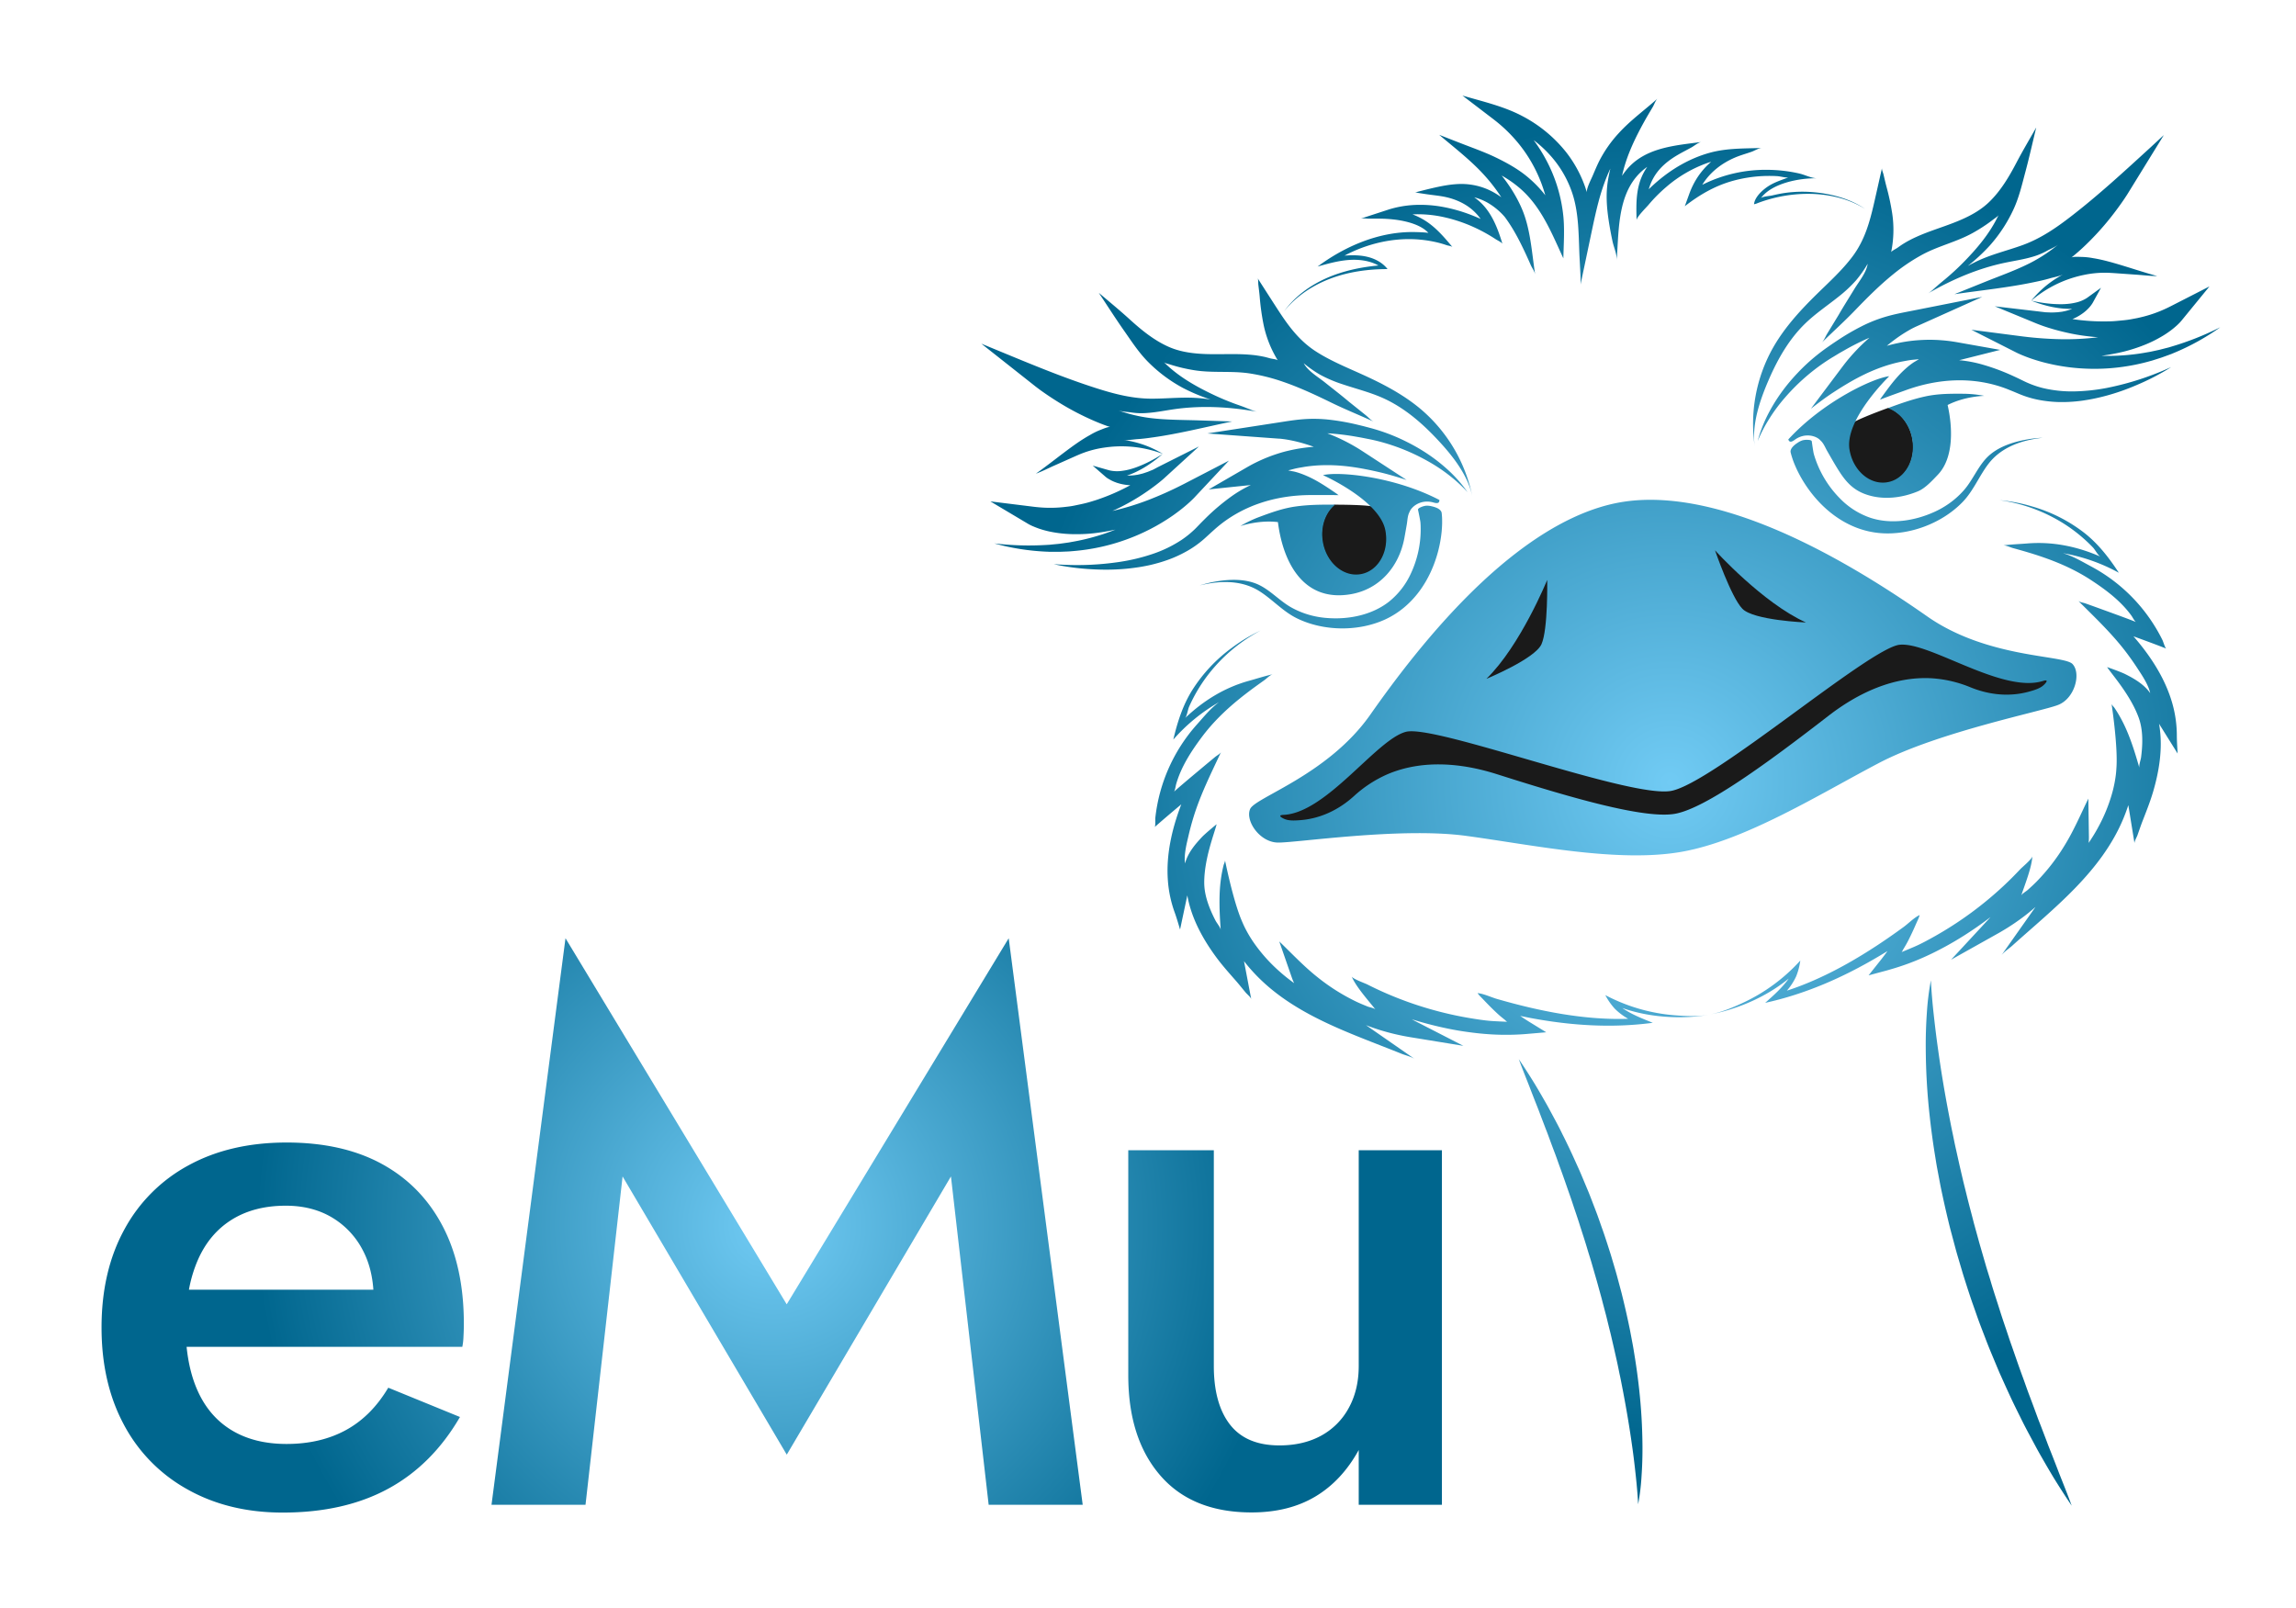
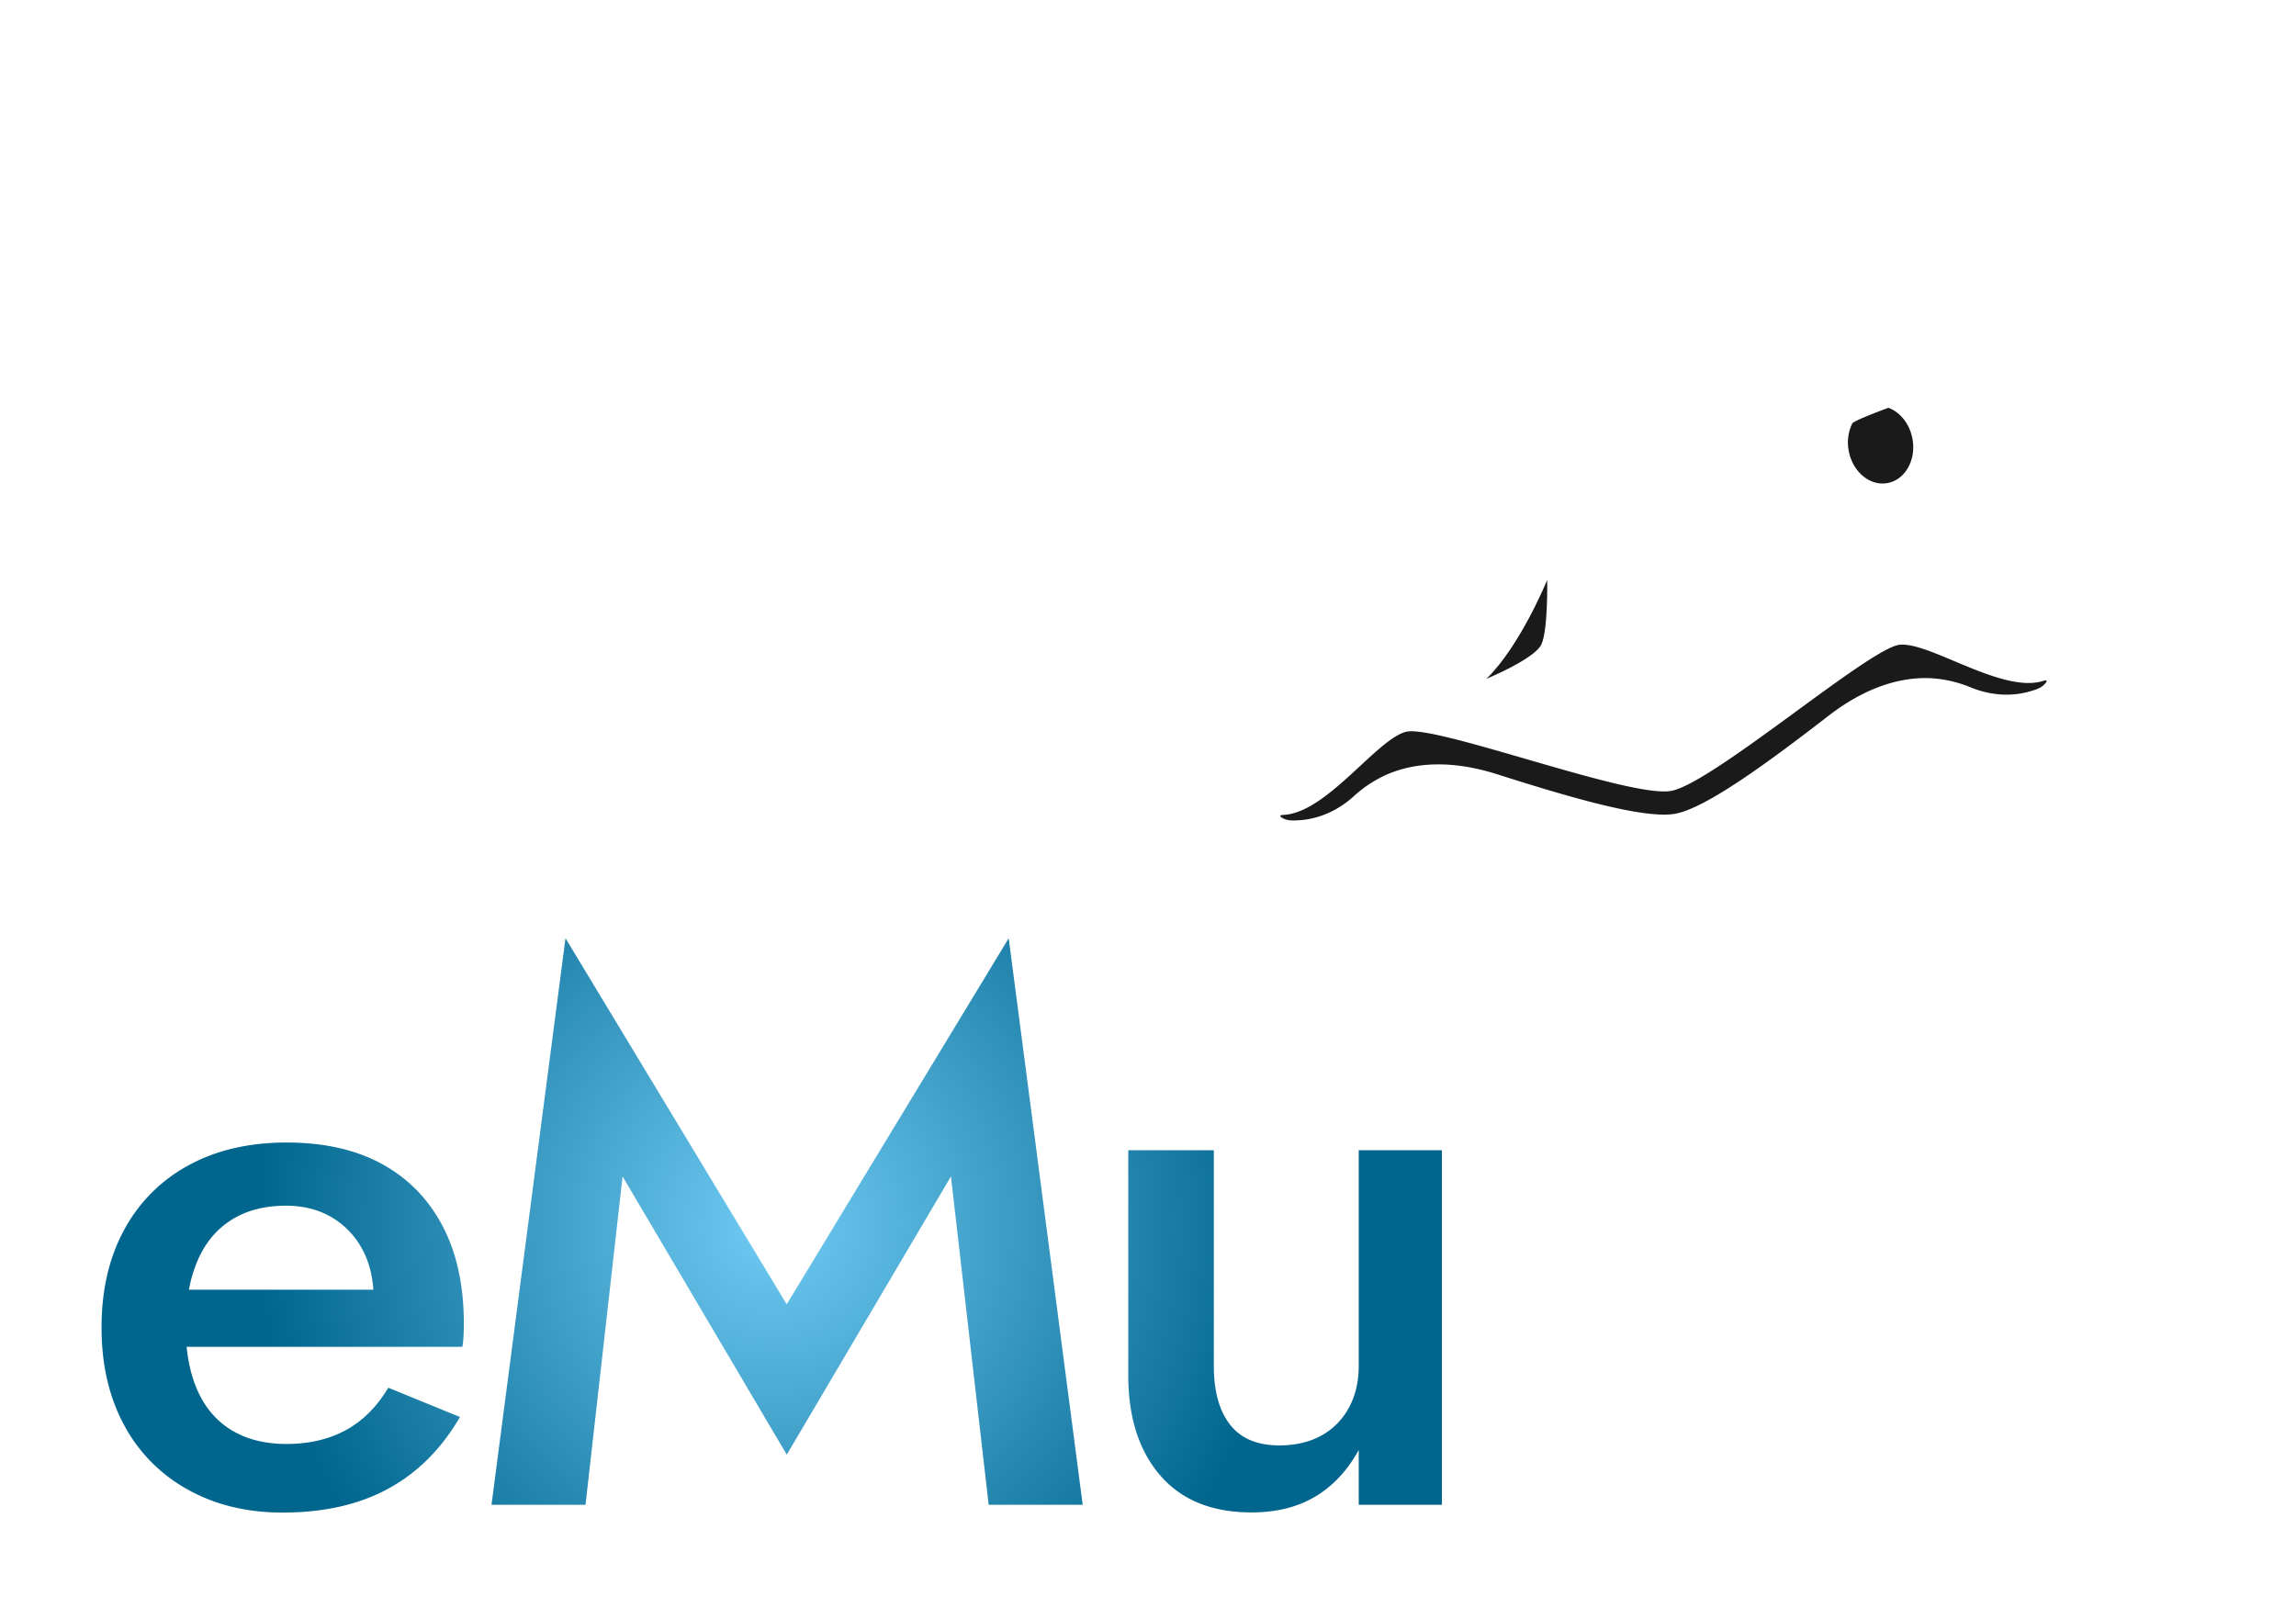
<svg xmlns="http://www.w3.org/2000/svg" xmlns:xlink="http://www.w3.org/1999/xlink" id="logo_versions" data-name="logo versions" viewBox="0 0 2180.25 1527.12">
  <defs>
    <style>.cls-1{fill:#1a1a1a;}.cls-2{fill:url(#radial-gradient);}.cls-3{fill:url(#radial-gradient-2);}</style>
    <radialGradient id="radial-gradient" cx="1585.88" cy="742.84" r="629.21" gradientUnits="userSpaceOnUse">
      <stop offset="0" stop-color="#71cbf4" />
      <stop offset="1" stop-color="#00668e" />
    </radialGradient>
    <radialGradient id="radial-gradient-2" cx="732.89" cy="1163.69" r="489.57" xlink:href="#radial-gradient" />
  </defs>
  <title>Artboard 18 copy 16</title>
  <path class="cls-1" d="M1755.46,427.77c3.55,20.09,20,34,36.74,31s27.45-21.64,23.9-41.73c-2.54-14.42-11.72-25.64-22.89-29.75-15.78,5.76-31.3,12.06-34.16,14.55A41.17,41.17,0,0,0,1755.46,427.77Z" />
-   <path class="cls-1" d="M1316.29,504.3c3.54,20.1-7.16,38.79-23.91,41.74s-33.19-10.95-36.73-31c-2.54-14.41,2.25-28.09,11.33-35.77,16.8,0,33.55.62,37.08,2A41.19,41.19,0,0,1,1316.29,504.3Z" />
-   <path class="cls-2" d="M1596.89,808.91c-60.84,10.73-142.62-6.78-205.05-15.17s-161.4,6.79-178.57,6.4-31-20.76-26.15-31.89,74.11-32.45,114.2-89.7c103.41-147.69,184-192.11,237-201.48s144,4.84,291.67,108.25c57.25,40.09,129.61,36.45,138,45.24s2.34,32.66-13.67,38.9-114.19,25.84-170,55.07S1657.72,798.18,1596.89,808.91Zm465.38-479.85-2.93.89-3,.75-5.93,1.53-6,1.29c-1,.21-2,.44-3,.63l-3,.51a198,198,0,0,1-24.08,2.91,181.25,181.25,0,0,1-18.93.29c.31,0,.63-.09,1-.12,6.69-.94,13.35-2.15,20-3.75A151.66,151.66,0,0,0,2036,327.7a118.55,118.55,0,0,0,18.69-9.34,93.06,93.06,0,0,0,8.75-6.17c1.4-1.15,2.8-2.31,4.16-3.6.62-.56,1.21-1.16,1.82-1.77l.23-.23c.35-.37.68-.7,1-1.1l.53-.61.3-.34.38-.47,26.2-32.05-37,18.91c-1.07.54-2.13,1.06-3.2,1.57a120.7,120.7,0,0,1-25.85,9c-2.53.64-5.11,1.05-7.68,1.55s-5.17.84-7.79,1.1-5.24.52-7.87.74-5.28.31-7.93.32a193.49,193.49,0,0,1-31.92-2.07l-.87-.13a45.83,45.83,0,0,0,8.86-4.81,35.61,35.61,0,0,0,3-2.26l1.42-1.21,1.34-1.31c.46-.43.88-.9,1.3-1.37s.84-.94,1.23-1.45.79-1,1.15-1.55c.09-.14.19-.27.28-.4l.28-.43c.19-.3.34-.53.59-1l7.67-13.92-12.69,9.18c-.48.35-1,.68-1.51,1a32.94,32.94,0,0,1-10.34,4,51.29,51.29,0,0,1-6.73,1.07,69.3,69.3,0,0,1-6.93.35,114.63,114.63,0,0,1-14-.9,132,132,0,0,1-14-2.5,108.75,108.75,0,0,0,13.62,4.54,95.39,95.39,0,0,0,14.23,2.75,71,71,0,0,0,7.33.51c1.23,0,2.46,0,3.69,0a46.66,46.66,0,0,1-6.68,2.1l-3,.62c-1,.16-2,.25-3.06.37l-1.53.18c-.51,0-1,0-1.56.07l-3.1.11a11.76,11.76,0,0,1-1.57,0l-1.56-.07-3.13-.12-4.81-.56-1.46-.18-42.05-4.94,39.26,16.2,1.37.55c1,.38,1.85.71,2.79,1.06,1.36.5,2.71,1,4.07,1.44,2.71.91,5.45,1.75,8.2,2.55q8.24,2.35,16.66,4.08t17,2.67q4.38.53,8.79.84a253,253,0,0,1-35.44,1.86,345.71,345.71,0,0,1-34.8-2.46c-.94-.11-1.89-.22-2.83-.35l-47.27-6.14,42.17,21.37.9.45.8.39.91.43.65.28c1,.48,2,.9,3.07,1.33l3.07,1.23,3.08,1.15c4.11,1.47,8.25,2.75,12.42,3.91a190.3,190.3,0,0,0,25.35,5,193.6,193.6,0,0,0,25.67,1.52,187.33,187.33,0,0,0,25.52-1.86,194.71,194.71,0,0,0,25-5.15l3-.83c1-.29,2-.63,3-.94l6-1.92,6-2.18,3-1.09c1-.39,1.94-.82,2.92-1.22a222.9,222.9,0,0,0,43.78-24.28A275.48,275.48,0,0,1,2062.27,329.06ZM1831,278.58c2.77-2.33,5.56-4.62,8.32-6.93Q1835,275,1831,278.58Zm156.54-33.42A65.16,65.16,0,0,0,1977,244c-2,0-8.64-.53-10.2.71,4.75-3.79,9.3-7.81,13.66-12a262.17,262.17,0,0,0,22.13-24.1q5.13-6.34,9.92-13,2.39-3.31,4.7-6.7l2.26-3.44.94-1.47.17-.28,1.16-1.88,33-53.56L2042,140.07c-24.61,22.49-49,45.07-75.46,65.48-14.22,11-28.83,21-45.85,27.19-15,5.46-30.78,9-45.15,16.2q-3.54,1.76-7,3.64a173.25,173.25,0,0,0,20.9-19.35,140.13,140.13,0,0,0,22.52-34.32c5.34-11.54,8.06-23.48,11.32-35.64,3.75-14,6.87-28.15,10.31-42.21a1.56,1.56,0,0,1-.16.28c-6.34,11.11-12.84,22.08-18.77,33.38-7,13.37-14.86,26.58-25.8,37.14-11.51,11.13-26.8,17.35-41.88,22.75-9.21,3.29-18.51,6.38-27.41,10.44a105,105,0,0,0-12.65,6.74c-1.81,1.15-3.53,2.41-5.29,3.64-1,.71-5.59,3-5.84,4.11a105,105,0,0,0,1-37,227.74,227.74,0,0,0-5.51-25.57c-1-3.85-1.86-7.67-2.78-11.52-.33-1.38-1.72-4.39-1.4-5.81-2.47,10.93-4.91,21.87-7.41,32.8-4.25,18.54-9,35.79-20.71,51.33-9.77,12.93-21.85,23.88-33.43,35.21-15.9,15.56-31.13,32.16-42.07,51.53a147,147,0,0,0-17.1,94.1c-3.33-21.38,5-45.12,13.38-64.38,8.46-19.47,19.23-38.33,34.62-53.18,9.73-9.39,21.05-16.94,31.6-25.39a126.31,126.31,0,0,0,16.43-15.35,108.17,108.17,0,0,0,11.11-15.81c-1.21,8.42-8.3,16.81-12.6,23.9-5,8.22-10.2,16.34-15,24.68L1735,317c-1.54,2.53-3,6.38-5.14,8.47l1.5-1.48c10-9.74,20.41-19.15,30-29.12,11.56-12,23.31-23.81,36.25-34.3a178.29,178.29,0,0,1,28.13-18.94c15.22-8.13,32.22-11.92,47.4-20.31q6.88-3.81,13.37-8.3c2.22-1.54,4.4-3.13,6.54-4.79,1.24-.95,4.15-2.73,4.82-4.18-8,17.29-20.72,32.22-34,45.67q-7.8,7.86-16.29,15c-2.68,2.25-5.43,4.42-8,6.73s-5.59,5.41-8.6,7.17c22.41-13.09,47-23.61,72.43-29,9-1.92,18.22-3.22,27.07-5.88a63.64,63.64,0,0,0,12.79-5.26c3.51-2,8-3.68,11.13-6.22a146.11,146.11,0,0,1-26.35,17.38c-13.88,7.07-28.7,12.26-43.1,18.06l-28.92,11.65a.89.89,0,0,1,.22,0c25.13-3.67,50.69-6.2,75.52-11.46,4.85-1,9.74-2.07,14.5-3.47,4-1.19,9.28-2,13-3.93a102.68,102.68,0,0,0-16.18,10.72,98.89,98.89,0,0,0-14.31,14.43c2.61-2.14,5.19-4.26,7.93-6.17A110.49,110.49,0,0,1,1979.24,261a96,96,0,0,1,19.12-2c4,0,8,.28,12,.56l19.29,1.36c6,.42,12.72,1.25,18.76,1.23-13.53-3.7-26.77-8.26-40.25-12.15q-3.15-.91-6.33-1.74C1997.09,247,1992.34,245.92,1987.54,245.16Zm14,123.06a182.28,182.28,0,0,1-31,3.45,119.32,119.32,0,0,1-30.31-3.08,92.16,92.16,0,0,1-14.15-4.73l-1.7-.74-1.68-.79-3.57-1.73c-2.43-1.21-4.9-2.34-7.38-3.49a204.23,204.23,0,0,0-31-11.4,120.56,120.56,0,0,0-16.72-3.27c-1.22-.15-2.44-.27-3.67-.36l39-9.81L1858.46,325q-1.71-.3-3.45-.57a152.86,152.86,0,0,0-24.37-1.75c-4.66.1-9.32.32-14,.83s-9.23,1.21-13.77,2.18q-5.64,1.16-11.15,2.71c4.09-3.41,8.33-6.63,12.71-9.61,2.66-1.79,5.38-3.48,8.13-5.07,1.37-.79,2.76-1.56,4.15-2.27l2.07-1,.57-.26.45-.21.88-.39,61.59-27.64-65.66,13-1.43.28c-7.55,1.5-15.39,2.94-23.28,5.18a133.57,133.57,0,0,0-24.14,9.46,218.83,218.83,0,0,0-22,12.79l-5.24,3.48-5.15,3.57c-3.41,2.38-6.87,5-10.15,7.62a181.06,181.06,0,0,0-18.56,17.2,178.71,178.71,0,0,0-16,19.45,164.79,164.79,0,0,0-12.85,21.54c-1.84,3.74-3.46,7.57-4.94,11.46a110.61,110.61,0,0,0-3.78,11.83q2.38-5.73,5.24-11.18c1.89-3.64,4-7.16,6.16-10.62a158.83,158.83,0,0,1,14.61-19.55,193.71,193.71,0,0,1,36-32.32c3.32-2.3,6.62-4.43,10.14-6.51l5.22-3.17,5.27-3a237.42,237.42,0,0,1,21.46-10.87c.66-.28,1.31-.56,2-.82-4.29,3.7-8.39,7.62-12.29,11.72a174.35,174.35,0,0,0-12.09,14.11l-1.65,2.16-29.54,39.36c7.26-5.61,14.36-11,21.52-15.63,15.49-10.09,30.48-18.7,48.18-24.66a137.83,137.83,0,0,1,16.72-4.48c3.48-.61,6.92-1.36,10.44-1.69,1.1-.1,4.26-.36,5.67-.6a5.4,5.4,0,0,1-.46.33c-1.81,1.24-3.76,2.17-5.55,3.44q-2.93,2.07-5.64,4.43a99.32,99.32,0,0,0-10,10.09c-2.9,3.35-5.63,6.85-8.27,10.41-1.34,1.8-2.65,3.61-4,5.44l-2,2.73c-.31.44-.74,1.53-1.27,1.74,8.13-3.22,16.43-6.11,24.64-9.09,31.49-11.45,65.33-13.27,96.72-1,2.42,1,4.84,1.92,7.24,2.95l3.71,1.56,2,.81,2,.76a95,95,0,0,0,16.41,4.41,116.6,116.6,0,0,0,16.7,1.72,136.41,136.41,0,0,0,16.57-.57c2.74-.24,5.46-.58,8.18-1s5.39-.87,8.07-1.41c5.35-1.05,10.63-2.35,15.84-3.85s10.34-3.19,15.39-5.07,10-3.95,14.92-6.14,9.74-4.53,14.45-7.07,9.39-5.15,13.86-8.08A273.37,273.37,0,0,1,2001.51,368.22Zm-117.29,7.71a110,110,0,0,0-20.28-2c-12.08-.07-23.69-.07-35.57,2.5-12.21,2.64-24,6.84-35.71,11.16,11.25,3.82,20.57,15,23.12,29.41,3.47,19.71-7,38-23.45,40.93s-32.56-10.73-36-30.44c-5.39-28.77,37.61-70.18,37.61-70.18-15.15,1.62-62.88,24.06-95.82,60,1.1,3.33,3.55,2.15,5.82.56,10-7.53,21.19-3.87,24.75.46,3,2.62,4.47,6.7,6.42,10.08,2.27,3.95,4.53,7.93,6.85,11.85,9.08,15.31,16.45,26.11,34.75,30.7,14.87,3.73,31,1.3,44.67-4.46,6.9-2.9,13.63-10.32,18.83-15.78,15.43-16.24,13.83-45.73,9.18-66.11C1865.94,376.18,1884.22,375.93,1884.22,375.93Zm-172.74,42.26a18.55,18.55,0,0,0-4.7,2.43,23.16,23.16,0,0,0-4.19,3.38c-1.39,1.51-2.74,3.59-2.23,5.69.56,2.34,1.29,4.64,2.06,6.92,1.08,3.16,2.4,6.13,3.75,9.1a122.14,122.14,0,0,0,9.67,16.76c16.15,23.46,40.37,41.32,69.36,43.79,28,2.39,59-9.34,78.51-29.59,10.22-10.6,15.61-24.58,24.47-36.17,10.29-13.45,25.77-20.31,42.13-23.38q4.73-.89,9.51-1.41c-3.2.14-6.41.41-9.6.8s-6.37,1-9.53,1.63c-11.41,2.42-23.45,6.71-32.2,14.67-9.86,9-14.76,22.57-23.54,32.61a80,80,0,0,1-13.25,12.09,84.29,84.29,0,0,1-15.7,9c-18.42,8.18-40.4,11.58-59.87,5.23a73.23,73.23,0,0,1-29-18.43,99.26,99.26,0,0,1-22.37-34.87c-.93-2.55-1.84-5.11-2.49-7.64-.46-1.76-1.63-9.79-1.82-11.48-.15-1.39-2.4-1.53-3.42-1.59a16.78,16.78,0,0,0-5,.32Zm-528-30.84c3.35,1.22,6.72,2.4,10.07,3.63C1190.23,389.64,1186.86,388.44,1183.47,387.35ZM1720.52,182.4a119.88,119.88,0,0,0-25.12.76c-4.32.59-8.54,1.51-12.78,2.48-2.12.48-9.41,1-10.55,2.6,10.42-14.34,36.91-19.29,53.55-18.91-6-.14-11.39-3.29-17.17-4.59a141,141,0,0,0-30.77-3.47,134,134,0,0,0-60,13.62c-.42.21-.84.42-1.25.64l.66-1.08c7.25-11.28,18.05-19.51,30.3-24.77,5.15-2.21,10.5-3.66,15.77-5.5,2.91-1,6.75-3.55,9.89-3.66-16.66.57-33.34.07-49.55,4.56-18.56,5.13-35.56,15-50.09,27.51q-4,3.43-7.76,7.13a49,49,0,0,1,5-11.71c5.55-9.37,14.07-16.07,23.41-21.41,4-2.31,8.2-4.41,12.26-6.67,2.44-1.36,6.46-4.71,9.26-5.08-25.3,3.33-53.19,5.24-70.72,26a67.59,67.59,0,0,0-4.59,6.14c.27-1.29.58-2.58.9-3.86,4.2-16.74,11.69-32.27,20-47.33,2.67-4.84,5.53-9.55,8.33-14.31,1.36-2.3,2.65-6.3,4.61-8-12.36,11.06-25.79,20.67-37,33a118.44,118.44,0,0,0-18.65,26.73c-2.25,4.55-4.24,9.39-6.23,14-1.32,3.06-6.2,12.51-5.29,15.7-.45-1.58-1-3.15-1.48-4.71a115.4,115.4,0,0,0-18.6-34.1,130,130,0,0,0-40.9-33.68c-17.86-9.52-37.91-14-57.22-19.67l28.89,22.06,2,1.55a142.54,142.54,0,0,1,20.16,19.27,134,134,0,0,1,17,25.07,137.3,137.3,0,0,1,10.61,26.74A112.36,112.36,0,0,0,1451,168.42c-9-7.63-19.58-13.53-30.22-18.7-10.91-5.31-22.37-9.27-33.65-13.68l-20.48-8c14.88,12.62,30.6,24.62,43.63,39.22a165.44,165.44,0,0,1,13.08,16.66c.76,1.13,1.51,2.26,2.24,3.4a68.51,68.51,0,0,0-6.51-4.24,61.87,61.87,0,0,0-23-7.81c-12.21-1.73-25.1.85-37,3.63-4,.94-13.09,3.22-15.28,3.87a8.49,8.49,0,0,1,2.67.41l6.85,1.06c5.15.8,10.33,1.29,15.47,2.13,10.28,1.67,20.39,5.53,28.48,12.19a49,49,0,0,1,8.71,9.36c-3.22-1.47-6.48-2.82-9.78-4.08a149.72,149.72,0,0,0-25.51-7.24,118.37,118.37,0,0,0-26.6-2,99.25,99.25,0,0,0-25.33,4.34l-1.07.35-25.94,8.46c2.31-.76,6.1-.08,8.56-.11,3,0,6-.06,9,0a130.08,130.08,0,0,1,17.19,1.18c9.83,1.43,22.9,4.71,29.9,12.36-2.29-.48-10.37-.82-15-.82-32.61-.12-64.38,13.58-90.25,32.79,9.51-2.69,19.1-5.4,29-6.21s20.11.41,28.78,5.17c-17,1.6-34,5.19-49.64,12.17s-29.88,17.47-39.93,31.31c11.41-14.3,27.23-24.75,44.36-31.15s35.57-8.89,53.86-8.9c-4.53-5.91-11.43-9.69-18.65-11.51s-14.77-1.84-22.19-1.28c21.28-11.29,45.91-17.18,70-15.33a116.35,116.35,0,0,1,18.54,2.94c2.89.7,5.72,1.56,8.53,2.52,1.15.4,4.68.84,5.47,1.78-9.25-11-18.18-21.58-31.33-28.14a67.86,67.86,0,0,0-6.66-2.92c1-.05,2.08-.1,3.13-.12a112.69,112.69,0,0,1,24.53,2.28,142.4,142.4,0,0,1,30.64,10,150.23,150.23,0,0,1,14.14,7.34c2.29,1.34,4.55,2.75,6.77,4.21,1.19.79,5.81,3,6.21,4.33-4.46-14.92-10.48-30.76-22.69-41.09-1.33-1.13-2.71-2.19-4.14-3.2a52.08,52.08,0,0,1,13.46,5.59A63.59,63.59,0,0,1,1428.88,206c8.1,10.92,14,22.4,19.76,34.73q2.56,5.52,5,11.1c1.26,2.85,3.59,5.77,4.13,8.85-3.29-21.09-4.33-43.81-13.08-63.51q-2.36-5.32-5.17-10.36t-6-9.79c-2.39-3.55-4.9-7-7.54-10.32a108.11,108.11,0,0,1,16.69,11.58c20.81,17.59,30.73,43,41.87,67.08v0c.28-13.27,1.28-26.74,0-40a143.85,143.85,0,0,0-16-52.85,147.94,147.94,0,0,0-12.19-19.43,111.7,111.7,0,0,1,19.87,19.35,102,102,0,0,1,16.49,30.11c6.28,18.14,6.27,38.3,7,57.34.27,7.55,1.7,27.68,1.09,30.61l11.08-52.68.33-1.55c1.75-8.26,3.56-16.44,5.69-24.46a197.3,197.3,0,0,1,8.22-24.83q1.42-3.45,3.06-6.82-1.37,5.57-2.31,11.25c-2.05,12.65-1.23,24.84.64,37.49,1,6.79,2.29,13.54,3.7,20.25,1.1,5.28,4.41,12.78,4,18.1,1.93-26.08.79-57.7,18.37-79a52.24,52.24,0,0,1,10.64-9.78c-1,1.41-1.87,2.85-2.72,4.32-8.25,14.5-7.86,30.28-7.43,46.44-.15-3,9.24-12.2,11.24-14.58A143.32,143.32,0,0,1,1582,177.78a122.21,122.21,0,0,1,40-23.24c1-.33,1.93-.63,2.9-.93a71.5,71.5,0,0,0-14.26,16.81,76.11,76.11,0,0,0-5.73,11.59c-.23.61-.47,1.22-.69,1.82l-4.35,12c13.87-10.74,28.23-19.19,45.28-24a130.51,130.51,0,0,1,28-4.59,136.14,136.14,0,0,1,13.85,0c3.7.17,7.26,1.44,11,1.34-6.68,2.52-13.41,4.59-19.42,8.64-5.33,3.59-12.28,10-13,16.73a13,13,0,0,0,3.28-1c24.3-9.26,52.74-11.82,78-5a90.68,90.68,0,0,1,24.33,10.51C1756.55,188.49,1738,183.7,1720.52,182.4Zm305.5,422-.1-.12c10.4,3.8,21,7.68,31.19,11.68-1.2-.47-2.92-6.6-3.65-8.08a159.09,159.09,0,0,0-67.36-69.74c-8.47-4.51-17.45-10-27.18-12.82a170.47,170.47,0,0,1,53.09,18.6c-9.18-14.13-19.58-27.54-32.94-38a147,147,0,0,0-49.53-25,154.21,154.21,0,0,0-30.77-5.94,154.11,154.11,0,0,1,59.56,21.39,147.24,147.24,0,0,1,20,14.82q4.8,4.21,9.21,8.83c1.75,1.84,4.91,7.66,7,8.6-22.07-9.68-45.35-14.48-69.46-12.52-7.1.58-15.07.83-23.07,1.86,2.54-.33,7,1.86,9.5,2.54,3.3.9,6.61,1.82,9.9,2.78,6.38,1.84,12.73,3.81,19,6,15.87,5.5,31.21,12.43,45.29,21.66,14.25,9.33,28.36,19.94,38.4,33.9.85,1.19,3,5.38,4.32,5.88l-3.62-1.41c-10.43-4-21-7.78-31.49-11.6-4.34-1.59-8.7-3.13-13.05-4.69-1.65-.59-5.5-1.16-6.77-2.42,15.62,15.58,31.7,30.77,45.12,48.36q5.94,7.8,11.27,16c3.23,5,10.19,14.9,11.91,23.27-6.18-8.92-16.3-14.27-23.29-17.85-4.72-2.42-17.64-6.88-17.64-6.88,4.7,7.14,22.21,26.59,30,48,2.86,7.87,3.6,16.32,3.37,24.64-.13,4.32-.53,8.63-1.07,12.91-.32,2.59-2.28,7.76-1.63,10.23-.14-.53-.29-1-.44-1.58-4.16-14.52-9.11-30.3-16.19-43.67a121.8,121.8,0,0,0-7-11.78c-.61-.89-2.62-2.78-2.79-3.86,0,0,5.88,38.51,4.71,59.36-.16,2.82-.34,5.68-.72,8.55a118,118,0,0,1-3.48,17.09A153.53,153.53,0,0,1,1992.2,786c-2.66,5-5.7,9.75-8.84,14.47a56.93,56.93,0,0,0,.24-5.75l-.54-36.32c-7.19,14.76-13.66,30-22.26,44a191,191,0,0,1-27,34.94c-2.73,2.75-5.58,5.36-8.47,7.93-1.36,1.21-5.44,3.58-6,5.22,3.31-10.1,10.11-26.87,10.54-37.37-.1,2.54-9.7,10.46-11.5,12.38q-7.56,8.07-15.62,15.61a340.82,340.82,0,0,1-65.16,47.81c-5.35,3-10.77,6-16.32,8.62-3.29,1.57-12.92,5.56-15.65,6.66.44-.08,1.53-2.44,1.8-2.87.63-1,1.26-2.07,1.87-3.12,1.12-1.9,2.16-3.82,3.15-5.78q3.16-6.28,6-12.74c1.07-2.45,2.17-4.89,3.27-7.34a27.27,27.27,0,0,0,1.18-3.39c-5.4,2.53-10.53,7.93-15.41,11.49-33.42,24.4-71.18,47.51-110.67,60.33a58,58,0,0,0,8.8-13.58,60.91,60.91,0,0,0,3.93-15,170.36,170.36,0,0,1-55.32,40.52c-9.59,4.38-19.6,8.59-30,10.53a151.36,151.36,0,0,0,18.55-4.6c20-6.2,39.55-16.08,55.8-29.35-6.33,8.86-14.32,15.87-22.39,23.07,38.23-8.4,73.72-24,107.38-43.9q4.38-2.6,8.74-5.27c-.44.63-.9,1.25-1.35,1.87-1,1.39-2.08,2.8-3.14,4.18-.72,1-1.46,1.91-2.19,2.82l-11.26,14.2,17.61-4.75c1.15-.31,2.3-.64,3.45-1a237.41,237.41,0,0,0,34.25-12.76c6.08-2.77,12-5.8,17.87-9s11.59-6.59,17.22-10.14q13.07-8.25,25.34-17.66l-.46.53-.48.55c-.57.63-1.14,1.27-1.66,1.82l-34.79,37.54,44.72-25.06c.72-.4,1.43-.81,2.14-1.22a215.59,215.59,0,0,0,23.65-15.83q4.95-3.84,9.67-8l-32.62,46.24c2.45-3.47,7.14-6.42,10.28-9.24,39.83-35.81,85-70.41,106-121.52q2.48-6,4.47-12.16c.13.82.27,1.63.4,2.44l5.49,33.87c-.3-1.82,2.13-5.91,2.74-7.6,1.61-4.46,3.09-9,4.8-13.38,3.67-9.48,7.44-18.81,10.27-28.59,5.71-19.68,9-40.68,5.95-61.11-.14-1-.3-1.93-.48-2.9l.12.19.68,1.07,16.85,27c-.32-5.81-.74-11.6-.75-17.4a112.42,112.42,0,0,0-4.12-29.65C2056.34,644.82,2042.5,623.37,2026,604.39ZM944.14,516.05a223,223,0,0,0,49.45,7.84c1.06,0,2.11.11,3.16.15h3.16l6.33,0,6.33-.27c1,0,2.11-.08,3.17-.15l3.16-.26a193.88,193.88,0,0,0,25.19-3.7,187.35,187.35,0,0,0,24.62-7,191.47,191.47,0,0,0,23.6-10.22,189,189,0,0,0,22.12-13.37c3.51-2.52,7-5.14,10.33-7.93l2.5-2.13,2.46-2.2c.81-.76,1.63-1.5,2.44-2.3l.5-.5c.25-.23.48-.46.72-.71l.62-.63.69-.74,32.31-34.5-42.31,21.94-2.55,1.29a344.77,344.77,0,0,1-31.86,14.22,252.74,252.74,0,0,1-33.93,10.36q4-1.79,8-3.78,7.71-3.87,15-8.32t14.26-9.54c2.31-1.68,4.6-3.41,6.84-5.2,1.12-.89,2.22-1.81,3.33-2.74.76-.65,1.49-1.27,2.26-2l1.09-1,31.36-28.65-37.83,19-1.31.66L1095,446l-2.91,1.18-1.44.6a11.9,11.9,0,0,1-1.47.55l-3,1c-.49.15-1,.34-1.49.46l-1.5.36c-1,.23-2,.49-3,.69l-3,.45a48.12,48.12,0,0,1-7,.32c1.18-.39,2.34-.8,3.48-1.25a70.9,70.9,0,0,0,6.71-3,94.85,94.85,0,0,0,12.43-7.45A107.94,107.94,0,0,0,1104.1,431a131.7,131.7,0,0,1-12.31,7.15,116.35,116.35,0,0,1-12.89,5.65c-2.19.8-4.42,1.48-6.64,2.05a52.06,52.06,0,0,1-6.7,1.29,32.81,32.81,0,0,1-11.08-.25c-.6-.12-1.19-.26-1.77-.43l-15.06-4.28,12,10.46c.39.34.61.51.9.73a3.91,3.91,0,0,0,.41.3c.12.1.26.18.39.29.53.4,1.08.71,1.61,1s1.1.64,1.66.94,1.11.6,1.68.85l1.71.77,1.75.65c1.16.47,2.37.77,3.56,1.12a46.93,46.93,0,0,0,10,1.49c-.25.15-.51.29-.77.42a194,194,0,0,1-29.29,12.86c-2.49.9-5,1.64-7.56,2.41s-5.08,1.43-7.64,2-5.14,1.09-7.7,1.63-5.15.91-7.74,1.17a121.22,121.22,0,0,1-27.38.37c-1.17-.11-2.36-.24-3.54-.38l-41.26-5.11L976,497.31l.52.31.4.22.7.39c.48.25.91.45,1.36.68l.3.14c.77.36,1.54.72,2.3,1,1.72.75,3.44,1.37,5.15,2A91.56,91.56,0,0,0,997,504.85a118.5,118.5,0,0,0,20.76,2.39,151.12,151.12,0,0,0,20.55-.79c6.76-.76,13.44-1.9,20-3.31l.93-.21a179.8,179.8,0,0,1-17.88,6.2,199.58,199.58,0,0,1-23.63,5.51l-3,.55c-1,.15-2,.28-3,.42l-6,.83-6.09.59-3,.31c-1,.07-2,.11-3.06.17A276,276,0,0,1,944.14,516.05Zm78.55-95.21c-1.81,1.24-3.59,2.51-5.36,3.8-11.33,8.27-22.22,17.08-33.66,25.19,5.68-2.05,11.69-5.12,17.2-7.58l17.67-7.87c3.65-1.63,7.3-3.26,11.06-4.62a96.38,96.38,0,0,1,18.65-4.64,110.46,110.46,0,0,1,46.29,2.76c3.23.85,6.38,2,9.56,3.07a90.75,90.75,0,0,0-8.93-4.78,94,94,0,0,0-9.44-3.88,103.1,103.1,0,0,0-18.88-4.54c4.12.58,9.35-.48,13.52-.74,4.94-.31,9.9-1,14.81-1.7,25.13-3.55,50-9.91,74.88-15.06a1.43,1.43,0,0,1,.22,0l-31.16-1c-15.52-.53-31.22-.34-46.67-2.24a145.7,145.7,0,0,1-30.71-7.32c3.77,1.33,8.62,1.4,12.59,2a63.79,63.79,0,0,0,13.81.57c9.23-.53,18.31-2.45,27.45-3.74,25.75-3.61,52.45-2.14,78,2.5-3.43-.62-7.3-2.49-10.54-3.79s-6.55-2.39-9.83-3.58q-10.41-3.8-20.44-8.52c-17.13-8.08-34.22-17.74-47.61-31.27,1.12,1.14,4.46,1.81,5.95,2.29q3.87,1.23,7.79,2.26a155.94,155.94,0,0,0,15.4,3.22c17.13,2.7,34.4.44,51.49,2.87a179.39,179.39,0,0,1,32.91,8.18c15.75,5.43,30.84,12.54,45.79,19.83,12.47,6.08,25.5,11.35,38.2,17.1l1.92.87c-2.72-1.23-5.42-4.35-7.73-6.2q-8.18-6.57-16.37-13.12c-7.34-6.21-15-12.06-22.51-18.08-6.47-5.19-16-10.64-20-18.14A108.92,108.92,0,0,0,1253.83,356a126.07,126.07,0,0,0,20.69,8.8c12.8,4.33,26,7.56,38.37,13.05,19.55,8.69,36.12,22.73,50.73,38.13,14.46,15.23,30.41,34.7,34.59,55.92A147,147,0,0,0,1350,389.28c-16.91-14.46-36.89-24.85-57.16-34-14.75-6.68-29.85-12.85-43.45-21.65-16.36-10.59-26.69-25.18-37-41.15-6.09-9.41-12.12-18.86-18.19-28.29.79,1.23.52,4.53.68,5.94.45,3.93,1,7.82,1.32,11.77a227.94,227.94,0,0,0,3.57,25.91,105,105,0,0,0,13.64,34.46c-.63-1-5.7-1.54-6.9-1.86-2.07-.56-4.12-1.15-6.21-1.61a104.68,104.68,0,0,0-14.19-2c-9.76-.77-19.55-.49-29.33-.44-16,.09-32.51-.53-47.14-7.05-13.89-6.19-25.78-15.91-36.94-26.07-9.44-8.6-19.29-16.68-29.05-24.95a1.27,1.27,0,0,1-.25-.21c8,12,15.81,24.28,24.12,36.13,7.23,10.31,13.86,20.61,22.83,29.62a139.86,139.86,0,0,0,32.9,24.55,173.14,173.14,0,0,0,26.25,11c-2.58-.4-5.19-.74-7.81-1-16-1.8-32,.22-48,.23-18.11,0-35.27-4.4-52.39-9.87-31.8-10.15-62.49-23-93.3-35.72l-16.12-6.65,49.37,39,1.72,1.37.27.2L984.6,368l3.3,2.47q3.33,2.39,6.71,4.68,6.75,4.58,13.75,8.79A259.14,259.14,0,0,0,1037.41,399c5.52,2.44,11.17,4.66,16.93,6.6-1.89-.64-7.9,2.13-9.83,2.82a66.57,66.57,0,0,0-9.46,4.69C1030.8,415.47,1026.69,418.08,1022.69,420.84Zm-22,114.91c5.2,1.23,10.49,2.1,15.79,2.86s10.63,1.31,16,1.7,10.73.62,16.11.67,10.8-.14,16.21-.5,10.81-1,16.19-1.8c2.71-.41,5.39-.91,8.07-1.44s5.36-1.18,8-1.89a137.43,137.43,0,0,0,15.77-5.13,119.45,119.45,0,0,0,15.11-7.33,96,96,0,0,0,13.91-9.76l1.62-1.4,1.59-1.44,3-2.73c1.91-1.79,3.86-3.52,5.8-5.25,25.28-22.31,57.71-32.17,91.22-32.18,8.73,0,17.52-.13,26.25.11-.56,0-1.34-.89-1.78-1.19l-2.78-1.91c-1.85-1.26-3.71-2.52-5.58-3.75-3.7-2.44-7.46-4.79-11.33-6.95a100.5,100.5,0,0,0-12.86-6.06c-2.23-.85-4.51-1.6-6.81-2.23-2.12-.58-4.27-.79-6.4-1.34l-.54-.15c1.4-.26,4.47-1.1,5.53-1.38,3.42-.89,6.91-1.36,10.39-2a138.31,138.31,0,0,1,17.25-1.51c18.67-.45,35.7,2.51,53.7,6.7,8.33,1.93,16.83,4.53,25.57,7.33l-41.22-26.89-2.28-1.47a174.89,174.89,0,0,0-16.19-9.12c-5.07-2.52-10.27-4.8-15.56-6.81.71,0,1.42.06,2.13.1a236.89,236.89,0,0,1,23.88,2.87l6,1.05,6,1.19c4,.75,7.85,1.63,11.75,2.65A193.33,193.33,0,0,1,1355,437.47a159.56,159.56,0,0,1,20.42,13.36c3.22,2.51,6.4,5.11,9.42,7.88s6,5.67,8.75,8.71a114,114,0,0,0-7.6-9.83c-2.72-3.14-5.56-6.19-8.57-9.07A164.37,164.37,0,0,0,1358,432.68a178.55,178.55,0,0,0-21.67-12.82A181.79,181.79,0,0,0,1313,410c-4-1.36-8.12-2.62-12.14-3.68l-6.06-1.6-6.11-1.48a220.66,220.66,0,0,0-25-4.5,133.55,133.55,0,0,0-25.93-.64c-8.17.6-16,1.92-23.64,3.1l-1.45.22-66.15,10.21,67.33,4.9,1,.07.5,0,.62.06c.76.08,1.53.16,2.3.27,1.55.19,3.12.43,4.68.7,3.13.56,6.26,1.22,9.37,2q7.71,1.95,15.24,4.68-5.71.42-11.41,1.27c-4.59.64-9.15,1.59-13.68,2.66s-9,2.49-13.39,4a151.14,151.14,0,0,0-22.31,10c-1,.56-2,1.13-3,1.71l-35.93,20.8,40-4.14c-1.13.51-2.24,1-3.34,1.6a120,120,0,0,0-14.58,8.79,204.13,204.13,0,0,0-25.28,21.33c-1.93,1.92-3.87,3.84-5.74,5.8l-2.76,2.85-1.31,1.32-1.34,1.27a91,91,0,0,1-11.68,9.28,118.51,118.51,0,0,1-27.43,13.26,182.27,182.27,0,0,1-30.3,7.37A273.14,273.14,0,0,1,1000.69,535.75Zm212.81-39.94c4.87,38.69,24.48,76.67,70,68.34,27.12-5,45-26.54,50-52.79.84-4.48,1.61-9,2.39-13.48.67-3.84.65-8.17,2.58-11.66,1.87-5.29,11.12-12.56,23.1-8.91,2.68.72,5.38,1,5.28-2.51-43.23-22.48-95.76-27.24-110.55-23.58,0,0,54.57,24.2,59.34,53.08,3.48,19.71-7,38-23.45,40.93s-32.55-10.74-36-30.44c-2.54-14.43,2.4-28.11,11.67-35.55-12.47-.06-25,0-37.37,1.73-12,1.65-23,5.62-34.28,9.81a110,110,0,0,0-18.38,8.81S1195,493.57,1213.5,495.81ZM1354,480.27a16.9,16.9,0,0,0-4.76,1.39c-.94.41-3,1.31-2.67,2.66.4,1.65,2,9.6,2.22,11.41.26,2.61.27,5.32.27,8a99,99,0,0,1-9.09,40.41,73.42,73.42,0,0,1-21,27.25c-16.12,12.63-37.94,17-58,15.56a84.35,84.35,0,0,1-17.82-3.06,80.6,80.6,0,0,1-16.59-6.83c-11.68-6.43-21-17.55-33.27-22.6-11-4.49-23.72-4.4-35.27-2.77-3.2.45-6.38,1-9.52,1.73s-6.23,1.57-9.29,2.53c3.11-.77,6.26-1.41,9.41-1.93,16.42-2.71,33.32-1.56,47.59,7.57,12.29,7.85,22.14,19.15,35.36,25.61,25.27,12.36,58.37,12.79,83.9,1,26.4-12.24,43-37.3,50.2-64.88a122.45,122.45,0,0,0,3.36-19.06c.25-3.24.47-6.49.4-9.83,0-2.41-.15-4.81-.42-7.2-.25-2.15-2.22-3.65-4-4.59a23.44,23.44,0,0,0-5.1-1.74,18.52,18.52,0,0,0-5.24-.67ZM1109.06,836.85a112.44,112.44,0,0,0,6.27,29.27c2,5.46,3.56,11,5.24,16.61l6.61-31.13.27-1.23,0-.22c.16,1,.34,1.93.53,2.89,4.14,20.23,14.41,38.85,26.5,55.39,6,8.22,12.74,15.7,19.43,23.35,3.11,3.55,6,7.29,9.09,10.93,1.15,1.38,4.83,4.39,5.17,6.2l-6.42-33.7c-.15-.81-.31-1.61-.46-2.43q4,5.13,8.35,9.9c37.21,40.84,91.46,57.92,141.14,78,3.91,1.57,9.33,2.74,12.82,5.16l-46.47-32.28c3.9,1.5,7.84,2.88,11.81,4.17a216.65,216.65,0,0,0,27.63,6.78l2.43.42,50.6,8.25-45.53-23.37-2.18-1.15-.64-.36-.62-.33c9.83,3.06,19.79,5.73,29.86,7.92,6.5,1.42,13,2.67,19.64,3.64s13.21,1.81,19.88,2.34a238.41,238.41,0,0,0,36.55.28c1.19-.08,2.38-.18,3.56-.28l18.17-1.56-15.43-9.49c-1-.61-2-1.24-3-1.89-1.47-.94-2.94-1.9-4.39-2.86l-1.9-1.29c3.33.68,6.68,1.33,10,2,38.43,7.18,77.12,9.7,115.91,4.52-10-4-20-7.86-28.92-14,19.8,6.91,41.57,9.5,62.47,8.5a149.49,149.49,0,0,0,19-2c-10.44,1.74-21.29,1.21-31.8.37a170.11,170.11,0,0,1-65.84-19.16,60.68,60.68,0,0,0,8.81,12.72,58,58,0,0,0,12.91,9.76c-41.5,1.45-84.88-7.35-124.62-18.84-5.81-1.68-12.48-5-18.42-5.53a25.77,25.77,0,0,0,2.27,2.78c1.87,1.92,3.74,3.84,5.58,5.78q4.86,5.09,10,9.92c1.61,1.51,3.24,3,4.94,4.36l2.83,2.29c.4.31,2.23,2.15,2.67,2.08-2.94-.1-13.35-.56-17-.9-6.12-.58-12.23-1.52-18.29-2.53a340.22,340.22,0,0,1-77.57-22.64q-10.17-4.33-20-9.32c-2.36-1.19-14.08-5.35-15-7.7,4,9.71,16.12,23.16,22.69,31.51-1.06-1.36-5.72-2.19-7.4-2.86-3.6-1.43-7.17-2.91-10.68-4.56a191.26,191.26,0,0,1-37.33-23.59c-12.88-10.24-24.15-22.3-36-33.71l11.92,34.31a56.38,56.38,0,0,0,2.19,5.32c-4.56-3.36-9.06-6.81-13.26-10.57a153.86,153.86,0,0,1-23.8-26.1,117.54,117.54,0,0,1-9.11-14.87c-1.34-2.56-2.49-5.19-3.6-7.79-8.24-19.19-15.88-57.37-15.88-57.39.21,1.08-1,3.54-1.3,4.58a123.48,123.48,0,0,0-2.6,13.49c-2.07,15-1.33,31.5-.28,46.57.05.55.09,1.09.14,1.63-.24-2.54-3.85-6.73-5-9.05-2-3.84-3.82-7.75-5.41-11.76-3.08-7.75-5.27-15.94-5.27-24.31,0-22.77,9.79-47,11.77-55.36,0,0-10.62,8.62-14.23,12.5-5.34,5.75-13,14.24-15.78,24.75-1.25-8.46,1.91-20.18,3.24-26q2.19-9.54,5.11-18.91c6.59-21.12,16.51-40.89,25.86-60.88-.76,1.63-4.18,3.48-5.53,4.6-3.56,2.95-7.13,5.89-10.67,8.86-8.56,7.2-17.19,14.32-25.62,21.67l-2.92,2.57c1-.9,1.66-5.59,2.06-7,4.65-16.56,14.29-31.35,24.48-45,10.07-13.47,22.12-25.23,35.15-35.83,5.15-4.19,10.44-8.21,15.81-12.12,2.77-2,5.56-4,8.36-6,2.12-1.5,5.55-5.07,8.05-5.64-7.87,1.77-15.45,4.26-22.32,6.15-23.32,6.4-43.56,18.87-61,35.52,1.68-1.61,2.67-8.17,3.68-10.49q2.57-5.85,5.63-11.45a147.51,147.51,0,0,1,13.76-20.78,154.24,154.24,0,0,1,48.65-40.47,154.79,154.79,0,0,0-26.89,16.11,147.1,147.1,0,0,0-38,40.45c-9,14.39-14.16,30.55-18,47a170.22,170.22,0,0,1,43.53-35.63c-8.19,5.94-14.74,14.21-21.15,21.34a159.11,159.11,0,0,0-39.46,88.58c-.17,1.63.3,8-.66,8.83,8.2-7.24,16.84-14.51,25.32-21.64l-.06.15C1112.76,787.31,1107.09,812.2,1109.06,836.85Zm720.61,125.79q-1.11,16.14-1,32.53a608.9,608.9,0,0,0,3.85,65.76q1.82,16.47,4.4,32.91c.91,5.46,1.71,11,2.74,16.41l3.09,16.36q3.36,16.32,7.26,32.53c.64,2.71,1.32,5.4,2,8.1l2.14,8c1.46,5.36,2.82,10.75,4.36,16.09l4.74,16c.77,2.67,1.62,5.31,2.47,8l2.53,7.93c1.74,5.26,3.43,10.55,5.31,15.76s3.64,10.46,5.54,15.66,3.94,10.33,5.9,15.5,4,10.32,6.13,15.39l6.37,15.25,1.63,3.8,1.7,3.75,3.39,7.52c2.27,5,4.53,10,6.9,14.94s4.79,9.86,7.24,14.74c4.76,9.86,10.06,19.38,15.18,29,2.57,4.79,5.31,9.47,8,14.16s5.45,9.36,8.23,14q8.48,13.82,17.49,27.14c-3.8-10.38-7.88-20.52-11.9-30.67-1.93-5.12-3.93-10.18-5.9-15.26s-4.06-10.08-5.92-15.21l-5.81-15.21c-1-2.54-2-5-2.93-7.58l-2.81-7.64c-1.86-5.09-3.79-10.14-5.69-15.2s-3.62-10.21-5.5-15.27c-3.76-10.12-7.2-20.37-10.78-30.54-1.83-5.07-3.44-10.22-5.18-15.32s-3.47-10.21-5.11-15.34c-3.2-10.29-6.7-20.47-9.68-30.82-1.55-5.15-3.25-10.26-4.71-15.44l-4.48-15.51c-1.53-5.15-2.89-10.36-4.34-15.54l-2.15-7.78c-.66-2.6-1.31-5.21-2-7.8l-2.06-7.8-1-3.9-1-3.92q-1.9-7.83-3.87-15.66l-3.66-15.71-3.5-15.75c-1.23-5.25-2.17-10.53-3.31-15.79s-2.11-10.55-3.15-15.84c-4.07-21.13-7.67-42.39-10.58-63.78-1.54-10.69-2.8-21.42-4-32.19s-2.12-21.56-2.7-32.46A254.65,254.65,0,0,0,1829.67,962.64Zm-270.88,439q.95-13.68.88-27.56a522.5,522.5,0,0,0-3.26-55.73q-1.54-14-3.74-27.88c-.77-4.64-1.44-9.29-2.32-13.91l-2.62-13.87c-1.9-9.21-3.92-18.41-6.15-27.56-.54-2.29-1.11-4.58-1.67-6.86l-1.82-6.83c-1.24-4.54-2.39-9.11-3.69-13.63l-4-13.53c-.65-2.26-1.37-4.5-2.09-6.74l-2.15-6.72c-1.47-4.46-2.91-8.94-4.5-13.35s-3.08-8.87-4.69-13.28-3.34-8.75-5-13.13-3.36-8.74-5.19-13l-5.41-12.93-1.38-3.21-1.43-3.19-2.88-6.36c-1.92-4.24-3.84-8.48-5.85-12.67s-4-8.35-6.13-12.49c-4-8.35-8.53-16.42-12.86-24.55-2.18-4.06-4.5-8-6.8-12s-4.62-7.93-7-11.86q-7.18-11.7-14.82-23c3.21,8.8,6.68,17.39,10.08,26,1.63,4.34,3.33,8.63,5,12.94s3.44,8.54,5,12.88l4.92,12.9c.81,2.15,1.69,4.26,2.49,6.42l2.38,6.47c1.57,4.32,3.21,8.6,4.82,12.88s3.07,8.65,4.66,12.94c3.18,8.58,6.1,17.26,9.14,25.88,1.54,4.3,2.91,8.66,4.38,13s2.94,8.65,4.33,13c2.71,8.72,5.68,17.35,8.21,26.12,1.31,4.37,2.75,8.69,4,13.08l3.79,13.14c1.3,4.37,2.45,8.78,3.68,13.17l1.82,6.59c.56,2.21,1.11,4.42,1.71,6.62l1.74,6.61.88,3.3.81,3.32c1.08,4.43,2.15,8.85,3.28,13.27l3.1,13.32,3,13.34c1,4.45,1.83,8.92,2.8,13.38s1.78,8.94,2.67,13.42c3.44,17.91,6.49,35.93,9,54,1.3,9.06,2.36,18.15,3.35,27.28s1.81,18.27,2.3,27.51A216.34,216.34,0,0,0,1558.79,1401.67Z" />
  <path class="cls-1" d="M1590.52,772.82C1561,778,1489,756.7,1421.44,735.21c-33.41-10.63-70.48-14-103.48-.13a115.74,115.74,0,0,0-32.54,21.19c-14.33,12.9-31.92,21.3-51.31,22.64-4.38.31-10,.67-14.17-1.07-2.93-1.23-7.21-3.7-1.16-4,40.85-1.72,88.42-71.81,116.36-78.89s212.2,63.11,251.57,56.17,188.5-135.93,217.18-138.83,97.35,46.7,136.32,34.34c5.77-1.83,2.6,2,.26,4.11-3.3,3.06-8.72,4.64-12.94,5.85-18.69,5.37-38.09,3.5-56-3.72a115.28,115.28,0,0,0-37.82-8.78c-35.77-1.79-69.43,14.09-97.19,35.51C1680.41,723,1620,767.62,1590.52,772.82Z" />
-   <path class="cls-1" d="M1628.55,522.61s45.31,50.1,86.38,68.52c0,0-49.67-2-60.38-13S1628.55,522.61,1628.55,522.61Z" />
  <path class="cls-1" d="M1469.21,550.7s-25.44,62.58-57.74,93.94c0,0,46-18.91,52.3-32.86S1469.21,550.7,1469.21,550.7Z" />
  <path class="cls-3" d="M420.34,1164.42q-20.13-38.43-57.45-58.92T272.13,1085q-53.43,0-93,21.6a150.42,150.42,0,0,0-61.11,61.11q-21.6,39.52-21.59,93,0,52.71,21.22,92.23a151,151,0,0,0,60.39,61.48q39.13,22,90.39,22,58.54,0,100.27-22.69t68.07-68.07l-68.07-27.82q-16.11,27.09-40.25,40.26t-56.36,13.17q-30.74,0-52.33-13.17t-32.57-38.43q-7.64-17.57-10-40.62H439a59,59,0,0,0,1.1-9.51q.36-6.59.36-12.44Q440.47,1202.85,420.34,1164.42ZM188,1196.26q11-24.88,32.2-38.06T271.4,1145q24.87,0,43.55,11a77.35,77.35,0,0,1,29.27,30.74q8.85,16.48,10.33,38.06H179.4A128.74,128.74,0,0,1,188,1196.26ZM556,1429H466.73l70.26-538,210.06,347.66,210.8-347.66,70.26,538H938.82L903,1117.21l-155.9,264.22-155.9-264.22Zm612-76.12q15.38,19.75,46.84,19.76,22.68,0,39.53-9.15a65.22,65.22,0,0,0,26.35-26.35q9.49-17.19,9.51-39.89V1092.33h79V1429h-79v-52q-16.11,29.28-41.35,44.28t-60.39,15q-56.36,0-86.73-35.13t-30.37-95.15V1092.33h81.24v204.93Q1152.66,1333.14,1168,1352.89Z" />
</svg>